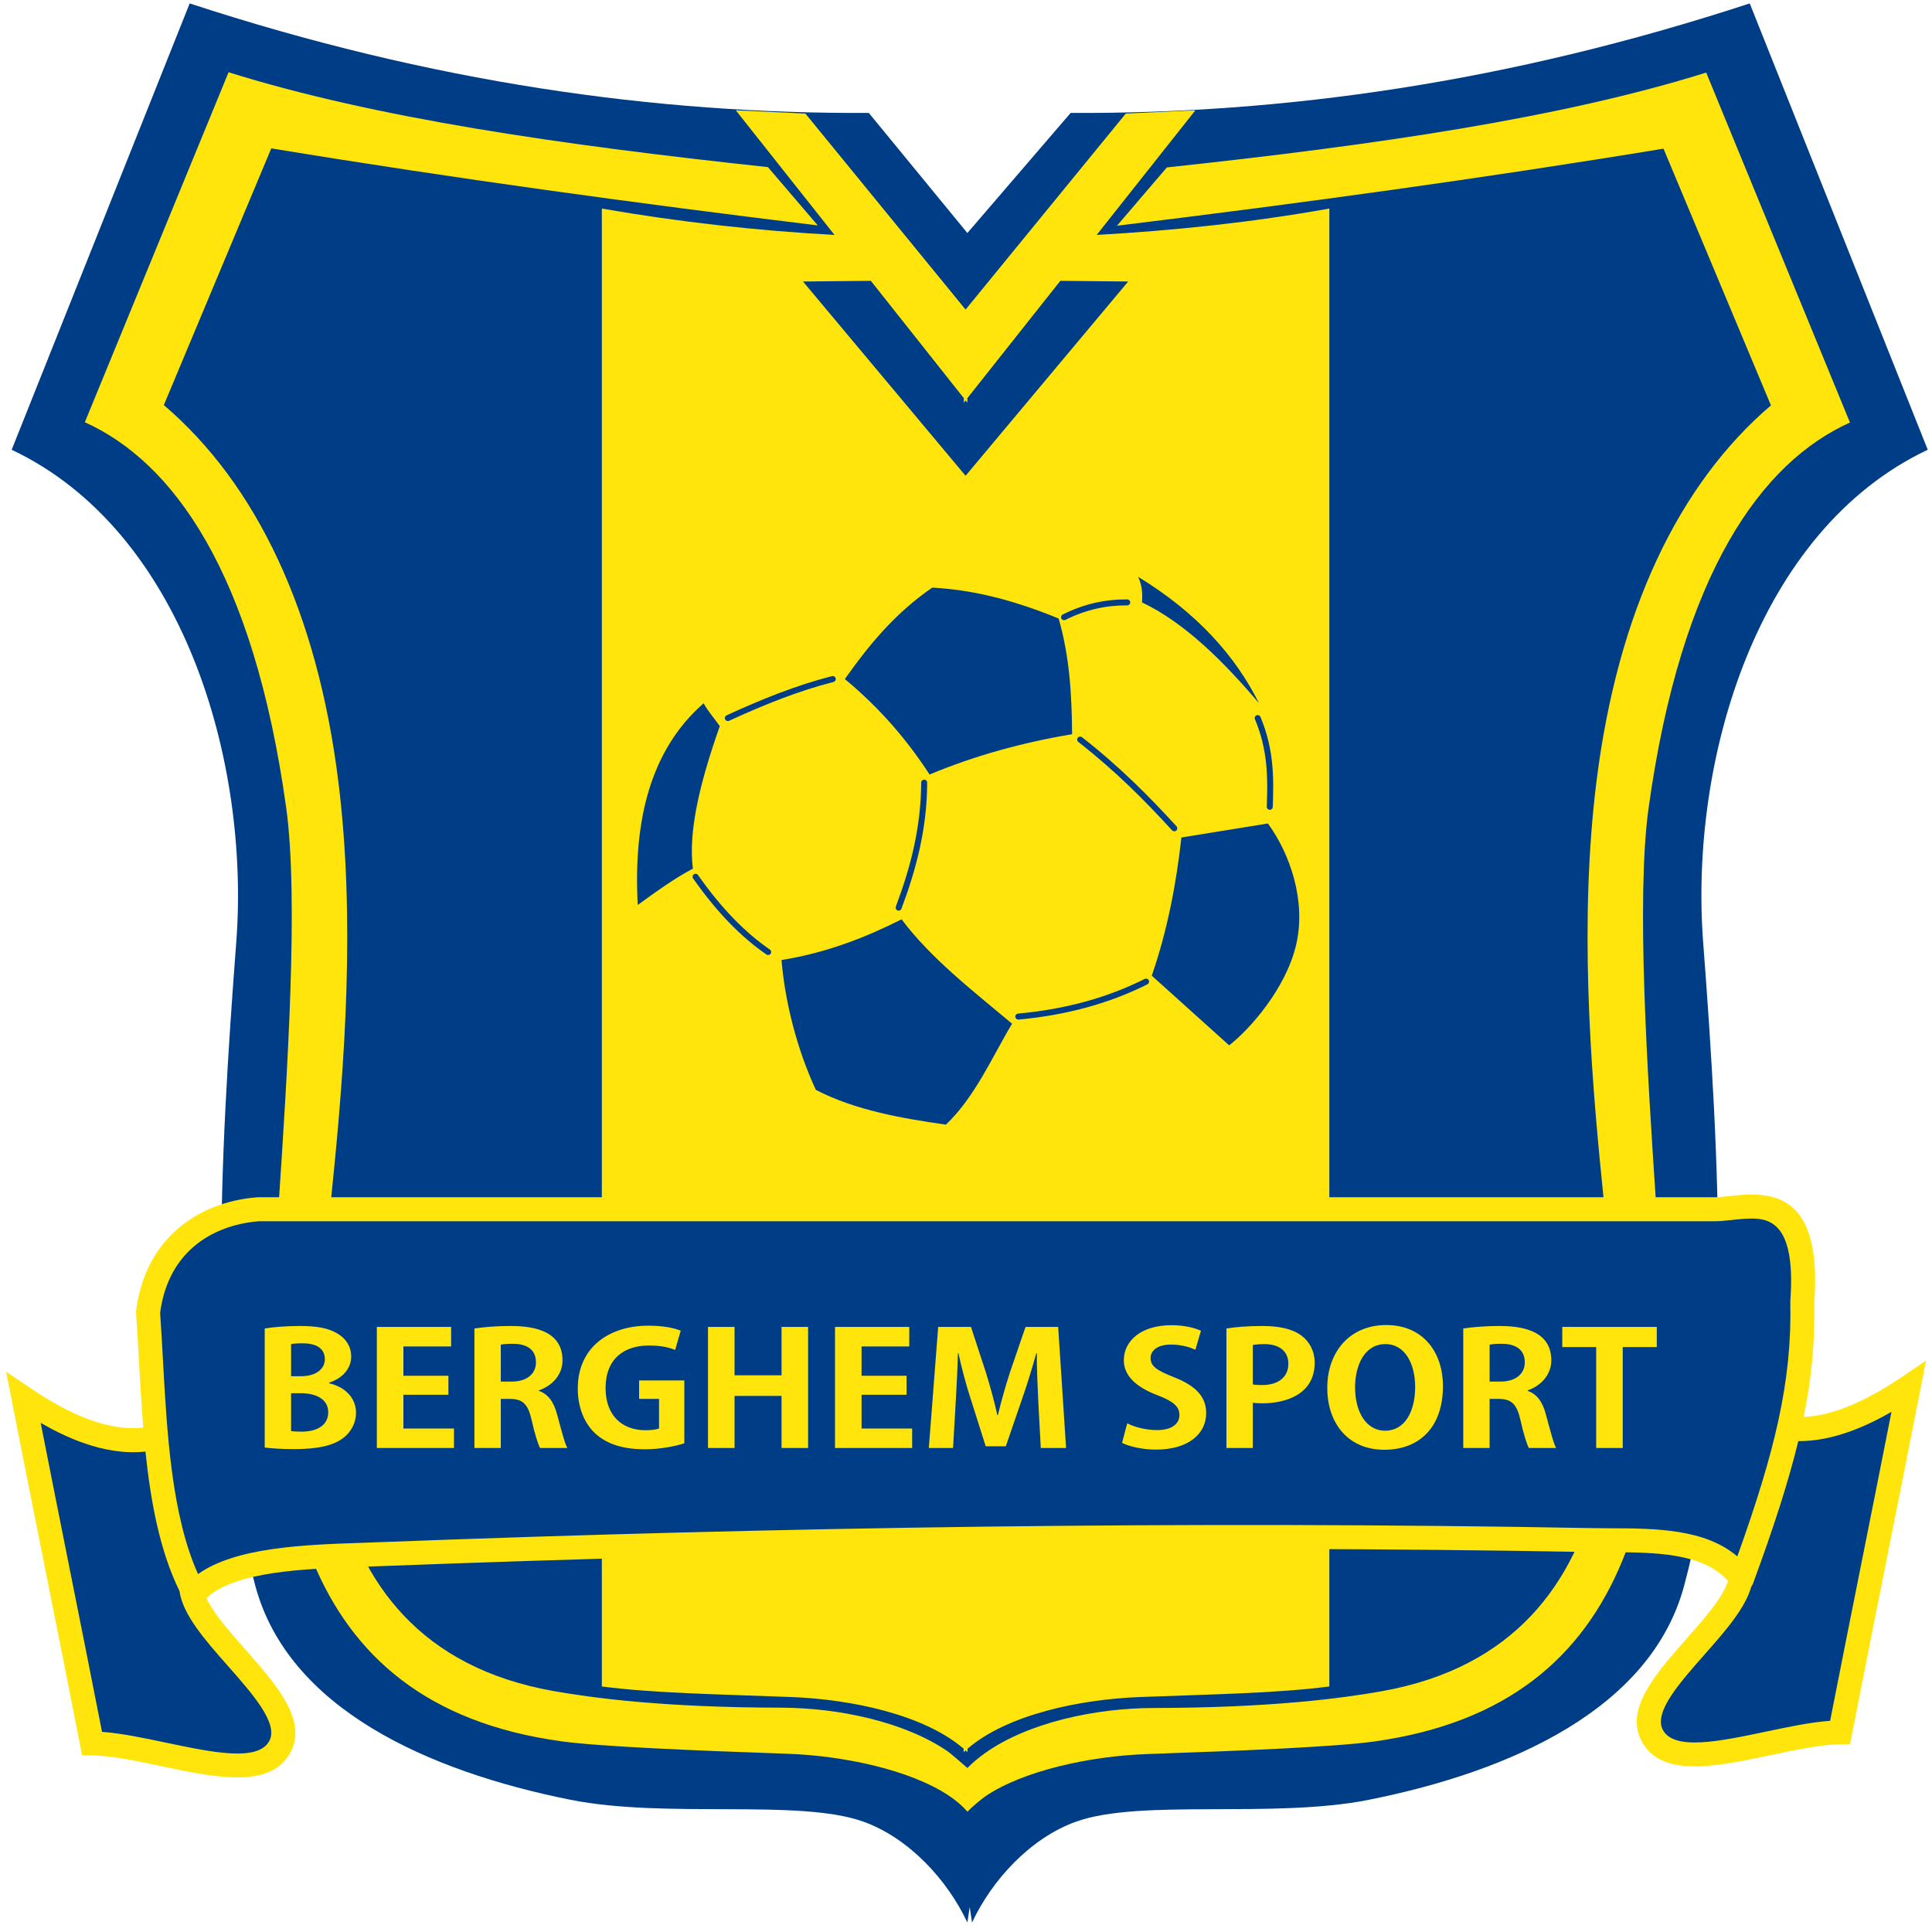
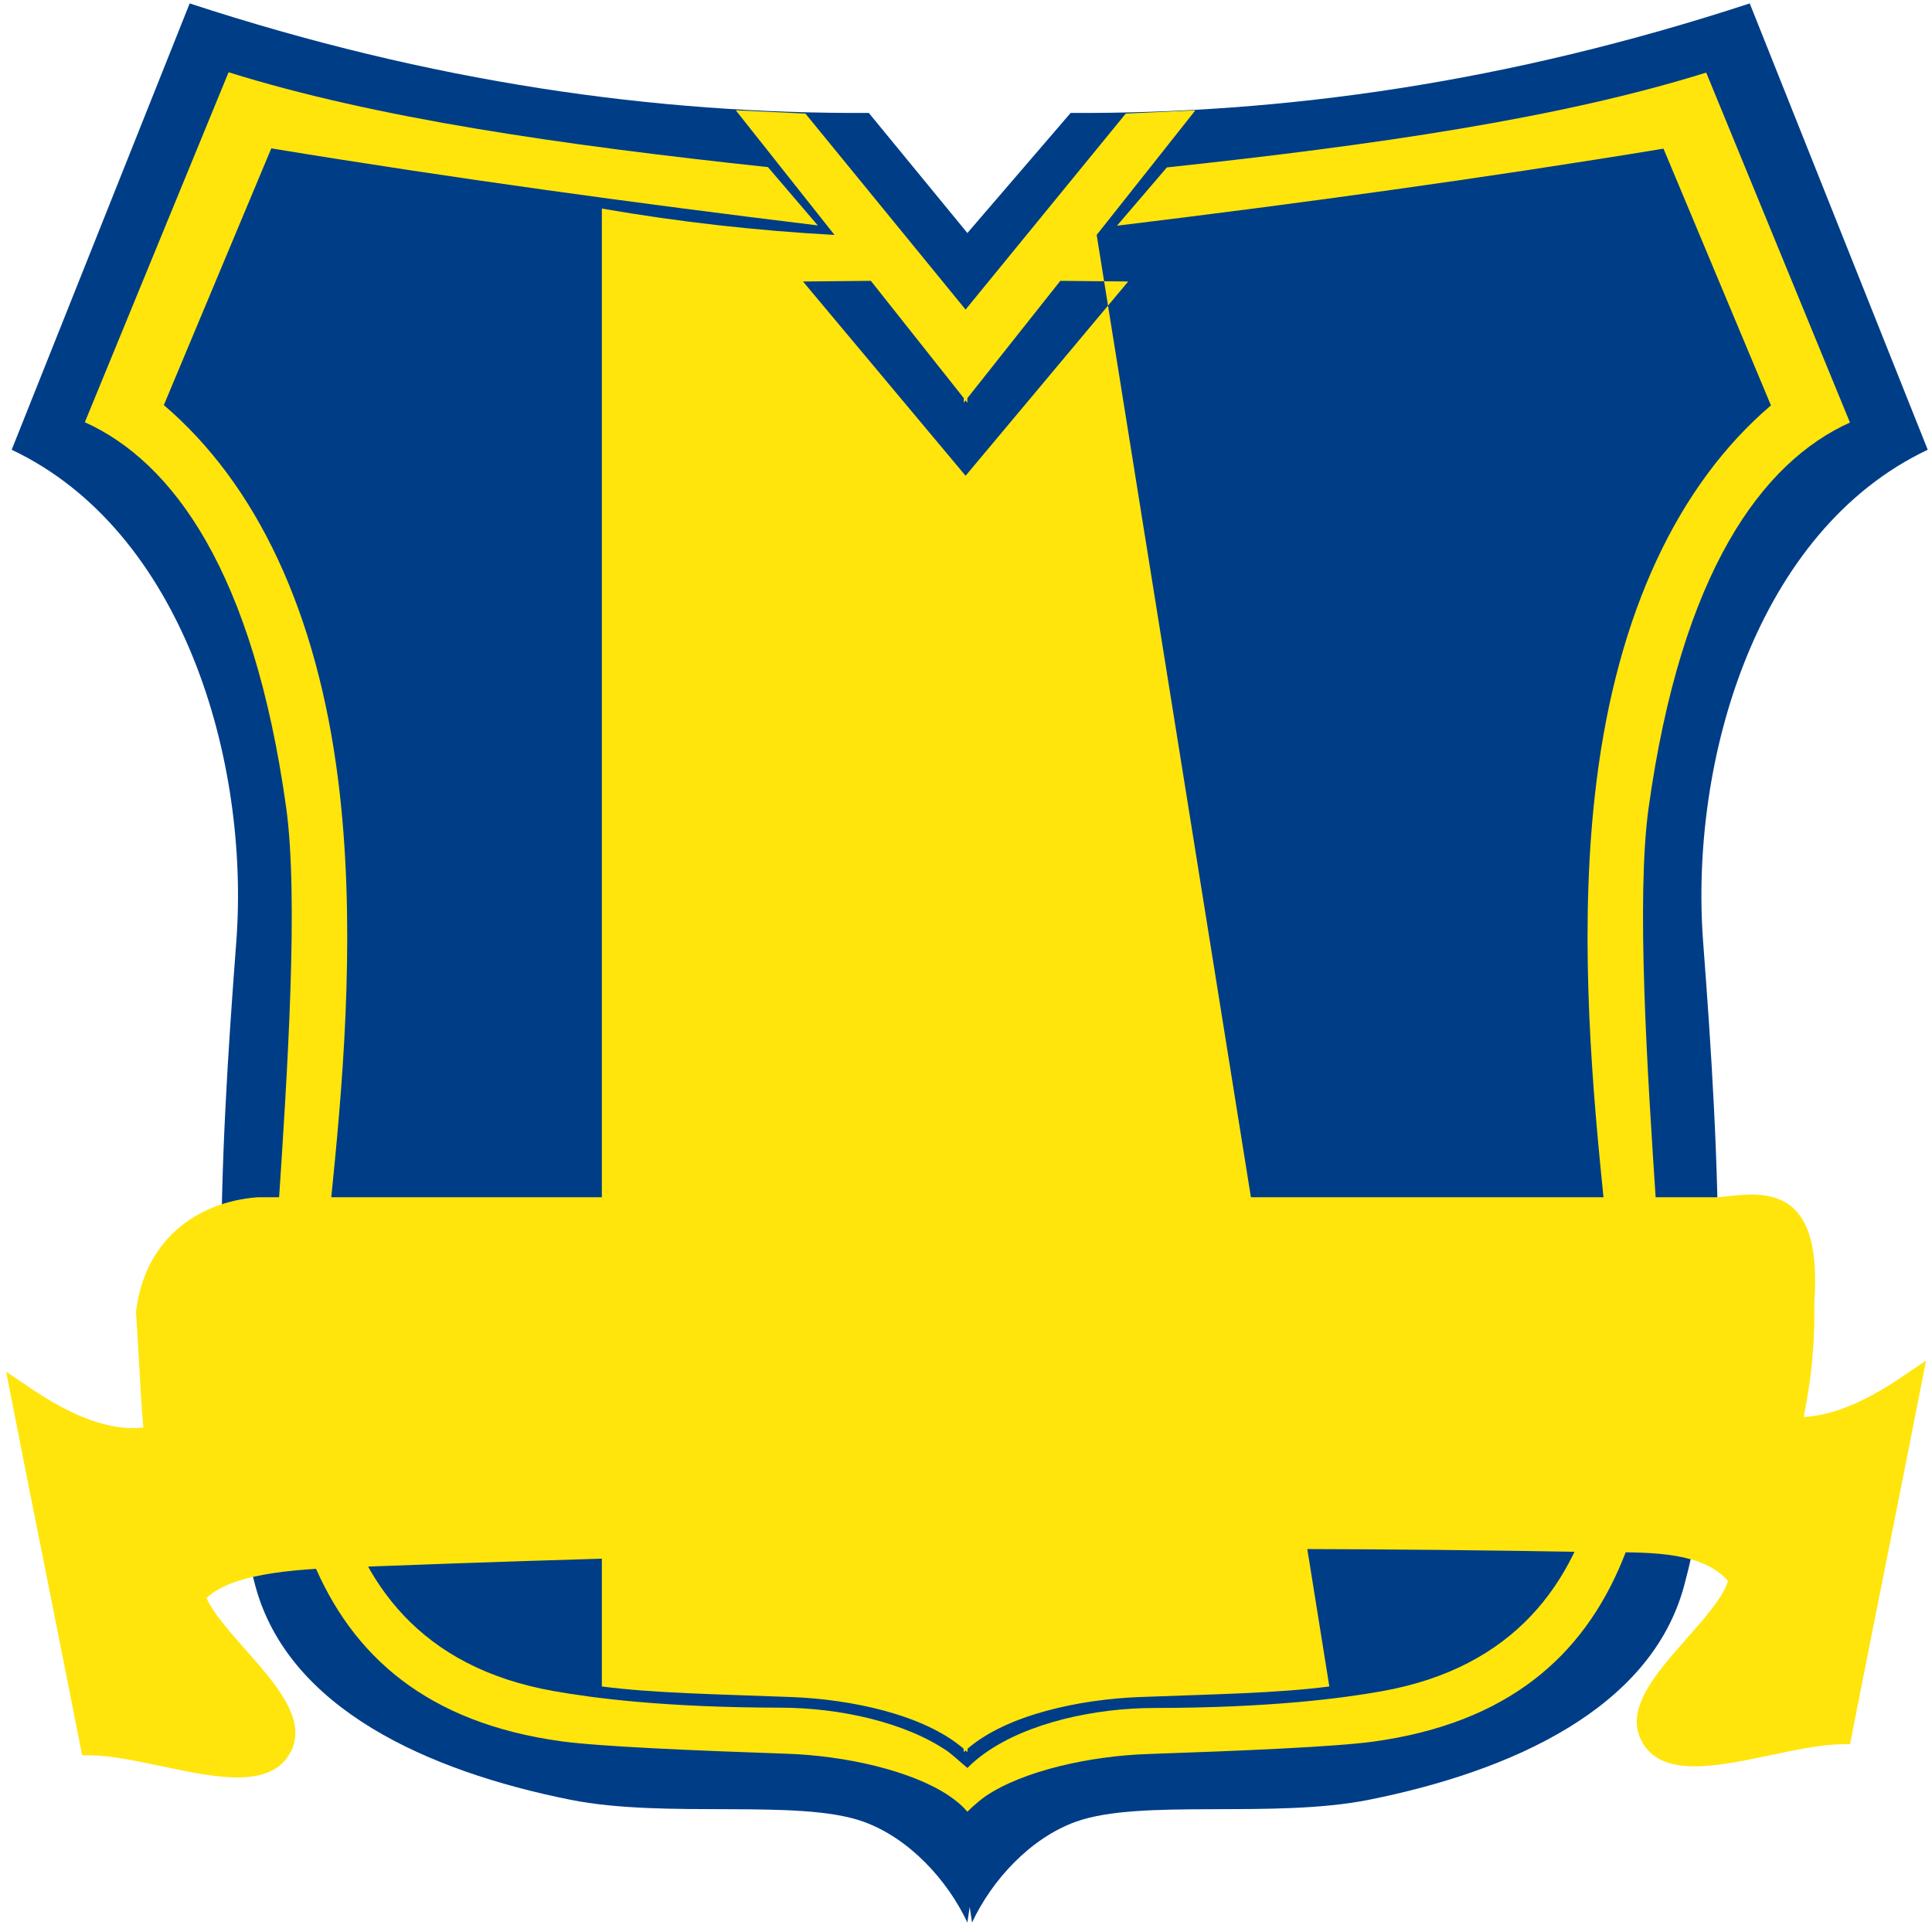
<svg xmlns="http://www.w3.org/2000/svg" width="285pt" height="284pt" viewBox="0 0 285 284" version="1.1">
  <g id="surface1">
    <path style=" stroke:none;fill-rule:evenodd;fill:rgb(0%,23.926%,52.93%);fill-opacity:1;" d="M 128.164 16.66 C 96.785 16.82 63.668 12.191 27.98 0.504 L 1.723 66.348 C 26.973 78.285 36.898 112.168 34.848 139.059 C 32.441 170.625 30.422 207.25 37.676 233.988 C 42.574 252.047 63.078 261.281 84.133 265.496 C 98.297 268.332 117.793 265.309 127.355 268.727 C 134.062 271.129 139.746 277.297 142.703 283.609 L 143.047 281.312 L 143.391 283.609 C 146.348 277.297 152.031 271.129 158.738 268.727 C 168.301 265.309 187.797 268.332 201.965 265.496 C 223.016 261.281 243.52 252.047 248.418 233.988 C 255.672 207.25 253.652 170.625 251.246 139.059 C 249.195 112.168 259.121 78.285 284.371 66.348 L 258.113 0.504 C 222.426 12.191 189.309 16.82 157.934 16.66 L 142.703 34.375 L 128.164 16.66 " />
-     <path style=" stroke:none;fill-rule:evenodd;fill:rgb(100%,89.844%,4.704%);fill-opacity:1;" d="M 88.781 30.766 C 100.223 32.758 111.66 34.031 123.102 34.656 L 108.539 16.27 L 118.809 16.754 L 142.438 45.668 L 166.07 16.754 L 176.34 16.27 L 161.777 34.656 C 173.375 33.996 184.84 32.789 196.098 30.766 L 196.098 248.789 C 188.188 249.797 179.16 249.922 168.078 250.348 C 159.352 250.684 148.613 252.91 142.738 257.961 L 142.703 258.473 C 142.617 258.391 142.527 258.309 142.438 258.227 C 142.352 258.309 142.262 258.391 142.176 258.473 L 142.141 257.961 C 136.266 252.91 125.527 250.684 116.801 250.348 C 105.715 249.922 96.691 249.797 88.781 248.789 Z M 120.637 33.254 L 113.281 24.652 C 82.531 21.359 55.281 17.402 33.719 10.66 L 12.512 62.289 C 25.441 68.109 37.371 84.266 42.219 119.164 C 44.062 132.453 42.414 158.066 41.066 178.254 C 38.441 217.52 43.242 251.434 82.805 256.875 C 88.434 257.648 102.402 258.242 116.125 258.711 C 124.598 259 134.281 261.145 139.844 264.809 C 140.984 265.562 141.957 266.379 142.703 267.262 C 143.504 266.434 144.867 265.324 145.367 264.984 C 150.891 261.242 160.707 259.047 169.285 258.754 C 183.008 258.285 196.977 257.691 202.605 256.918 C 242.168 251.477 246.969 217.562 244.344 178.301 C 242.996 158.113 241.348 132.496 243.191 119.207 C 248.039 84.309 259.969 68.152 272.898 62.332 L 251.691 10.707 C 230.129 17.445 202.879 21.402 172.129 24.699 L 164.773 33.297 C 191.645 30.023 218.516 26.352 245.391 21.93 L 261.242 59.801 C 247.594 71.461 238.629 90.262 235.504 115.297 C 232.973 135.566 234.559 157.082 236.363 174.848 C 238.879 199.609 243.191 242.535 203.73 249.508 C 198.023 250.516 187.562 251.934 170.238 251.961 C 161.492 251.973 151.633 254.137 145.34 258.594 C 144.371 259.277 143.488 260.016 142.703 260.809 C 141.73 259.953 140.199 258.637 139.836 258.383 C 133.531 254.039 123.809 251.93 115.172 251.914 C 97.848 251.891 87.383 250.473 81.68 249.465 C 42.219 242.492 46.531 199.562 49.047 174.801 C 50.852 157.039 52.438 135.523 49.906 115.25 C 46.781 90.219 37.816 71.414 24.168 59.758 L 40.02 21.887 C 66.895 26.309 93.766 29.977 120.637 33.254 Z M 142.703 58.734 L 142.703 59.406 L 142.438 59.07 L 142.176 59.406 L 142.176 58.734 L 128.465 41.43 L 118.453 41.527 L 142.438 70.184 L 166.426 41.527 L 156.414 41.43 L 142.703 58.734 " />
-     <path style=" stroke:none;fill-rule:evenodd;fill:rgb(0%,23.926%,52.93%);fill-opacity:1;" d="M 106.18 107.117 C 105.387 105.992 104.395 104.867 103.797 103.746 C 96.012 110.559 93.398 120.867 94.078 133.5 C 96.789 131.539 99.5 129.566 102.211 128.145 C 101.531 122.73 103.156 115.703 106.18 107.117 Z M 167.898 85.098 C 176.625 90.414 182.289 96.84 185.727 103.746 C 180.523 97.598 174.73 91.836 168.469 88.867 C 168.539 87.785 168.543 86.488 167.898 85.098 Z M 107.555 106.328 C 107.332 106.43 107.066 106.332 106.969 106.109 C 106.867 105.887 106.965 105.625 107.188 105.523 C 109.777 104.336 112.363 103.219 114.949 102.238 C 117.547 101.254 120.141 100.402 122.734 99.742 C 122.969 99.684 123.211 99.828 123.273 100.062 C 123.332 100.301 123.188 100.543 122.949 100.605 C 120.387 101.254 117.82 102.098 115.262 103.066 C 112.688 104.043 110.121 105.148 107.555 106.328 Z M 157.16 91.445 C 156.941 91.555 156.676 91.465 156.566 91.246 C 156.457 91.027 156.547 90.762 156.766 90.652 C 158.352 89.859 159.938 89.293 161.527 88.93 C 163.113 88.57 164.699 88.41 166.289 88.426 C 166.531 88.426 166.73 88.625 166.727 88.871 C 166.727 89.113 166.527 89.312 166.281 89.309 C 164.762 89.293 163.242 89.445 161.723 89.793 C 160.199 90.141 158.68 90.684 157.16 91.445 Z M 185.121 106.098 C 185.023 105.871 185.133 105.613 185.355 105.52 C 185.578 105.426 185.84 105.531 185.934 105.754 C 186.945 108.156 187.441 110.43 187.66 112.629 C 187.879 114.816 187.828 116.93 187.754 119.035 C 187.746 119.277 187.539 119.469 187.297 119.461 C 187.055 119.453 186.863 119.246 186.871 119.004 C 186.945 116.93 186.992 114.852 186.781 112.715 C 186.566 110.594 186.094 108.406 185.121 106.098 Z M 173.555 121.895 C 173.719 122.074 173.707 122.355 173.527 122.52 C 173.348 122.684 173.066 122.672 172.902 122.492 C 168.922 118.145 164.633 113.797 159.07 109.449 C 158.879 109.301 158.844 109.02 158.992 108.828 C 159.145 108.637 159.422 108.602 159.613 108.754 C 165.223 113.133 169.543 117.516 173.555 121.895 Z M 135.891 115.445 C 135.891 115.203 136.09 115.004 136.332 115.008 C 136.578 115.008 136.773 115.207 136.773 115.449 C 136.762 118.871 136.352 122.086 135.676 125.164 C 134.996 128.238 134.055 131.18 132.977 134.055 C 132.891 134.281 132.637 134.398 132.406 134.312 C 132.176 134.227 132.062 133.969 132.148 133.742 C 133.215 130.91 134.141 128.008 134.809 124.977 C 135.473 121.945 135.875 118.789 135.891 115.445 Z M 168.863 144.41 C 169.082 144.305 169.348 144.391 169.457 144.609 C 169.566 144.828 169.477 145.094 169.262 145.203 C 166.484 146.598 163.52 147.734 160.352 148.605 C 157.188 149.477 153.828 150.078 150.258 150.406 C 150.016 150.426 149.801 150.246 149.777 150.004 C 149.754 149.762 149.934 149.547 150.176 149.523 C 153.695 149.203 157.008 148.609 160.117 147.754 C 163.227 146.898 166.141 145.781 168.863 144.41 Z M 113.57 140.078 C 113.773 140.215 113.824 140.492 113.688 140.691 C 113.547 140.895 113.273 140.945 113.07 140.809 C 109.461 138.328 105.852 134.734 102.246 129.586 C 102.105 129.387 102.156 129.113 102.355 128.973 C 102.555 128.832 102.832 128.883 102.969 129.082 C 106.508 134.133 110.039 137.652 113.57 140.078 Z M 124.629 100.176 C 128.098 95.262 131.934 90.535 137.52 86.684 C 144.031 87.027 150.188 88.785 156.168 91.246 C 157.809 96.934 158.102 102.621 158.152 108.309 C 150.891 109.531 143.855 111.445 137.125 114.258 C 133.922 109.32 129.945 104.582 124.629 100.176 Z M 169.906 143.934 L 181.32 154.207 C 184.164 152.023 189.68 145.957 191.211 139.328 C 192.699 132.895 190.297 125.93 187.031 121.48 L 174.273 123.547 C 173.52 130.344 172.242 137.141 169.906 143.934 Z M 115.285 141.621 C 115.785 147.613 117.488 154.625 120.352 160.777 C 126.137 163.785 133.129 164.992 139.531 165.906 C 143.828 161.836 146.371 155.895 149.297 151.016 C 143.66 146.277 137.379 141.461 133 135.621 C 127.738 138.254 122.105 140.52 115.285 141.621 " />
+     <path style=" stroke:none;fill-rule:evenodd;fill:rgb(100%,89.844%,4.704%);fill-opacity:1;" d="M 88.781 30.766 C 100.223 32.758 111.66 34.031 123.102 34.656 L 108.539 16.27 L 118.809 16.754 L 142.438 45.668 L 166.07 16.754 L 176.34 16.27 L 161.777 34.656 L 196.098 248.789 C 188.188 249.797 179.16 249.922 168.078 250.348 C 159.352 250.684 148.613 252.91 142.738 257.961 L 142.703 258.473 C 142.617 258.391 142.527 258.309 142.438 258.227 C 142.352 258.309 142.262 258.391 142.176 258.473 L 142.141 257.961 C 136.266 252.91 125.527 250.684 116.801 250.348 C 105.715 249.922 96.691 249.797 88.781 248.789 Z M 120.637 33.254 L 113.281 24.652 C 82.531 21.359 55.281 17.402 33.719 10.66 L 12.512 62.289 C 25.441 68.109 37.371 84.266 42.219 119.164 C 44.062 132.453 42.414 158.066 41.066 178.254 C 38.441 217.52 43.242 251.434 82.805 256.875 C 88.434 257.648 102.402 258.242 116.125 258.711 C 124.598 259 134.281 261.145 139.844 264.809 C 140.984 265.562 141.957 266.379 142.703 267.262 C 143.504 266.434 144.867 265.324 145.367 264.984 C 150.891 261.242 160.707 259.047 169.285 258.754 C 183.008 258.285 196.977 257.691 202.605 256.918 C 242.168 251.477 246.969 217.562 244.344 178.301 C 242.996 158.113 241.348 132.496 243.191 119.207 C 248.039 84.309 259.969 68.152 272.898 62.332 L 251.691 10.707 C 230.129 17.445 202.879 21.402 172.129 24.699 L 164.773 33.297 C 191.645 30.023 218.516 26.352 245.391 21.93 L 261.242 59.801 C 247.594 71.461 238.629 90.262 235.504 115.297 C 232.973 135.566 234.559 157.082 236.363 174.848 C 238.879 199.609 243.191 242.535 203.73 249.508 C 198.023 250.516 187.562 251.934 170.238 251.961 C 161.492 251.973 151.633 254.137 145.34 258.594 C 144.371 259.277 143.488 260.016 142.703 260.809 C 141.73 259.953 140.199 258.637 139.836 258.383 C 133.531 254.039 123.809 251.93 115.172 251.914 C 97.848 251.891 87.383 250.473 81.68 249.465 C 42.219 242.492 46.531 199.562 49.047 174.801 C 50.852 157.039 52.438 135.523 49.906 115.25 C 46.781 90.219 37.816 71.414 24.168 59.758 L 40.02 21.887 C 66.895 26.309 93.766 29.977 120.637 33.254 Z M 142.703 58.734 L 142.703 59.406 L 142.438 59.07 L 142.176 59.406 L 142.176 58.734 L 128.465 41.43 L 118.453 41.527 L 142.438 70.184 L 166.426 41.527 L 156.414 41.43 L 142.703 58.734 " />
    <path style=" stroke:none;fill-rule:nonzero;fill:rgb(100%,89.844%,4.704%);fill-opacity:1;" d="M 30.457 235.746 C 31.461 237.965 33.824 240.645 36.207 243.344 C 40.746 248.488 45.344 253.699 42.887 258.426 L 42.887 258.43 C 40.012 263.965 31.891 262.25 23.766 260.539 C 20.105 259.766 16.449 258.996 13.555 258.949 L 12.109 258.93 L 11.836 257.523 C 10.293 249.633 8.539 240.84 6.785 232.051 C 5.098 223.605 3.41 215.152 1.73 206.562 L 0.906 202.348 L 4.461 204.754 C 7.398 206.742 10.422 208.438 13.414 209.5 C 16.035 210.43 18.637 210.875 21.133 210.602 C 20.859 207.258 20.676 203.918 20.496 200.707 C 20.367 198.371 20.242 196.102 20.078 193.816 C 20.062 193.676 20.062 193.535 20.078 193.391 C 20.723 188.23 22.84 184.414 25.723 181.719 C 29.129 178.531 33.57 176.969 37.879 176.629 C 37.953 176.617 38.031 176.613 38.109 176.613 L 252.746 176.613 L 252.746 176.617 L 252.781 176.621 C 253.402 176.633 254.238 176.543 255.125 176.445 C 256.465 176.301 257.914 176.141 259.383 176.25 C 264.207 176.602 268.555 179.383 267.637 192.121 C 267.746 197.73 267.285 203.059 266.07 209.031 C 267.887 208.945 269.742 208.527 271.609 207.867 C 274.602 206.805 277.625 205.109 280.562 203.121 L 284.117 200.715 L 283.293 204.93 C 281.613 213.523 279.926 221.973 278.238 230.418 C 276.484 239.207 274.73 248 273.188 255.891 L 272.91 257.297 L 271.469 257.316 C 268.574 257.363 264.914 258.133 261.258 258.906 C 253.133 260.617 245.012 262.332 242.137 256.797 L 242.137 256.793 C 239.68 252.066 244.277 246.855 248.816 241.711 C 251.527 238.641 254.215 235.594 254.902 233.215 C 251.254 229.035 243.934 229.008 237.605 228.98 C 236.664 228.98 235.742 228.977 234.875 228.961 C 204.98 228.414 175.07 228.367 145.172 228.746 C 115.297 229.121 85.395 229.918 55.488 231.059 C 54.84 231.082 54.078 231.109 53.301 231.137 C 45.066 231.418 34.629 231.773 30.457 235.746 " />
-     <path style=" stroke:none;fill-rule:nonzero;fill:rgb(0%,23.926%,52.93%);fill-opacity:1;" d="M 29.215 232.203 C 34.781 228.23 44.996 227.879 53.191 227.602 C 53.902 227.578 54.605 227.551 55.363 227.523 C 85.242 226.383 115.172 225.586 145.133 225.211 C 175.066 224.832 205.008 224.879 234.93 225.426 C 235.812 225.441 236.703 225.445 237.609 225.449 L 237.617 225.449 C 244.102 225.473 251.504 225.504 256.281 229.602 C 259.121 221.707 261.078 215.312 262.324 209.609 C 263.703 203.297 264.219 197.828 264.098 192.066 C 264.098 192.012 264.098 191.961 264.102 191.906 L 264.098 191.906 C 264.812 182.098 262.133 180.004 259.133 179.785 C 257.961 179.699 256.68 179.84 255.5 179.965 C 254.531 180.07 253.625 180.172 252.746 180.156 L 252.746 180.16 L 38.152 180.16 C 34.559 180.445 30.891 181.719 28.133 184.297 C 25.859 186.426 24.172 189.484 23.621 193.664 C 23.77 195.758 23.898 198.102 24.031 200.512 C 24.625 211.301 25.301 223.535 29.215 232.203 Z M 21.457 214.133 C 18.414 214.457 15.312 213.934 12.234 212.84 C 10.137 212.094 8.047 211.086 6 209.902 C 7.34 216.711 8.801 224.031 10.262 231.355 C 11.859 239.359 13.457 247.355 15.051 255.484 C 17.969 255.699 21.227 256.387 24.484 257.074 C 31.297 258.508 38.105 259.945 39.742 256.797 C 41.078 254.211 37.297 249.922 33.559 245.688 C 30.242 241.93 26.961 238.207 26.473 234.691 C 23.598 228.867 22.23 221.582 21.457 214.133 Z M 265.277 212.594 C 267.766 212.609 270.285 212.094 272.789 211.207 C 274.887 210.461 276.977 209.453 279.023 208.27 C 277.684 215.078 276.223 222.398 274.762 229.723 C 273.164 237.727 271.566 245.723 269.973 253.852 C 267.055 254.066 263.797 254.754 260.539 255.441 C 253.727 256.875 246.918 258.312 245.281 255.164 C 243.945 252.578 247.727 248.289 251.465 244.055 C 254.473 240.648 257.453 237.266 258.348 234.043 C 258.457 233.898 258.543 233.742 258.605 233.574 C 261.664 225.281 263.828 218.559 265.277 212.594 " />
-     <path style=" stroke:none;fill-rule:nonzero;fill:rgb(100%,89.844%,4.704%);fill-opacity:1;" d="M 39.051 213.539 C 40.004 213.656 41.461 213.773 43.391 213.773 C 47.016 213.773 49.293 213.191 50.668 212.102 C 51.859 211.172 52.52 209.824 52.52 208.43 C 52.52 206.152 50.828 204.574 48.551 204.062 L 48.551 203.969 C 50.723 203.25 51.805 201.742 51.805 200.113 C 51.805 198.652 51.039 197.465 49.82 196.746 C 48.418 195.887 46.672 195.609 44.211 195.609 C 42.227 195.609 40.215 195.77 39.051 195.98 Z M 42.941 198.281 C 43.285 198.211 43.816 198.164 44.66 198.164 C 46.406 198.164 47.918 198.742 47.918 200.508 C 47.918 201.973 46.594 203.02 44.371 203.02 L 42.941 203.02 Z M 44.398 205.527 C 46.406 205.527 48.418 206.27 48.418 208.336 C 48.418 210.359 46.621 211.195 44.504 211.195 C 43.816 211.195 43.34 211.172 42.941 211.102 L 42.941 205.527 Z M 59.508 210.73 L 59.508 205.758 L 66.148 205.758 L 66.148 202.949 L 59.508 202.949 L 59.508 198.629 L 66.547 198.629 L 66.547 195.746 L 55.59 195.746 L 55.59 213.609 L 66.969 213.609 L 66.969 210.73 Z M 69.984 213.609 L 73.875 213.609 L 73.875 206.363 L 75.199 206.363 C 77.051 206.363 77.871 207.082 78.402 209.383 C 78.879 211.543 79.383 213.102 79.672 213.609 L 83.695 213.609 C 83.297 212.938 82.77 210.801 82.188 208.688 C 81.711 206.875 80.914 205.668 79.488 205.18 L 79.488 205.109 C 81.391 204.457 82.98 202.855 82.98 200.672 C 82.98 195.887 77.793 195.609 75.227 195.609 C 73.242 195.609 71.336 195.77 69.984 195.98 Z M 73.875 198.371 C 74.195 198.281 74.801 198.234 75.676 198.234 C 77.105 198.234 79.062 198.676 79.062 200.973 C 79.062 202.668 77.715 203.809 75.492 203.809 L 73.875 203.809 Z M 94.281 203.645 L 94.281 206.363 L 97.219 206.363 L 97.219 210.73 C 96.871 210.871 96.156 210.984 95.207 210.984 C 91.844 210.984 89.332 208.895 89.332 204.762 C 89.332 200.441 92.082 198.488 95.707 198.488 C 97.508 198.488 98.672 198.766 99.598 199.141 L 100.418 196.305 C 99.441 195.887 97.719 195.562 95.656 195.562 C 89.809 195.562 85.23 198.789 85.23 204.832 C 85.23 207.664 86.234 210.102 87.98 211.613 C 89.703 213.102 92.055 213.797 95.152 213.797 C 97.457 213.797 99.758 213.309 100.949 212.914 L 100.949 203.645 Z M 115.289 195.746 L 115.289 202.879 L 108.359 202.879 L 108.359 195.746 L 104.441 195.746 L 104.441 213.609 L 108.359 213.609 L 108.359 205.922 L 115.289 205.922 L 115.289 213.609 L 119.207 213.609 L 119.207 195.746 Z M 127.094 210.73 L 127.094 205.758 L 133.734 205.758 L 133.734 202.949 L 127.094 202.949 L 127.094 198.629 L 134.133 198.629 L 134.133 195.746 L 123.176 195.746 L 123.176 213.609 L 134.555 213.609 L 134.555 210.73 Z M 151.281 195.746 L 148.98 202.461 C 148.289 204.598 147.684 206.758 147.203 208.758 L 147.125 208.758 C 146.676 206.711 146.094 204.621 145.434 202.461 L 143.234 195.746 L 138.395 195.746 L 137.016 213.609 L 140.59 213.609 L 140.988 206.734 C 141.117 204.527 141.254 201.879 141.305 199.625 L 141.383 199.625 C 141.859 201.809 142.496 204.227 143.156 206.246 L 145.406 213.355 L 148.371 213.355 L 150.855 206.133 C 151.547 204.133 152.285 201.766 152.867 199.625 L 152.949 199.625 C 152.922 201.438 153.055 204.32 153.16 206.664 L 153.531 213.609 L 157.262 213.609 L 156.098 195.746 Z M 165.52 212.844 C 166.473 213.355 168.508 213.844 170.52 213.844 C 175.258 213.844 177.93 211.566 177.93 208.453 C 177.93 206.105 176.473 204.457 173.219 203.18 C 170.73 202.184 169.727 201.602 169.727 200.324 C 169.727 199.324 170.652 198.348 172.715 198.348 C 174.383 198.348 175.629 198.789 176.34 199.113 L 177.16 196.305 C 176.211 195.887 174.727 195.492 172.797 195.492 C 168.402 195.492 165.781 197.746 165.781 200.672 C 165.781 202.996 167.688 204.668 170.758 205.828 C 173.008 206.688 173.984 207.457 173.984 208.734 C 173.984 210.059 172.848 210.965 170.68 210.965 C 169.039 210.965 167.344 210.523 166.285 209.965 Z M 184.809 213.609 L 184.809 206.922 C 185.207 206.992 185.684 207.016 186.238 207.016 C 189.281 207.016 193.938 205.922 193.938 201.02 C 193.938 199.371 193.199 197.93 191.98 197.023 C 190.684 196.051 188.754 195.609 186.188 195.609 C 183.938 195.609 182.191 195.77 180.922 195.98 L 180.922 213.609 Z M 184.809 198.418 C 185.152 198.348 185.711 198.281 186.504 198.281 C 188.672 198.281 190.051 199.277 190.051 201.184 C 190.051 203.109 188.621 204.32 186.188 204.32 C 185.605 204.32 185.18 204.297 184.809 204.227 Z M 204.473 195.469 C 199.152 195.469 195.793 199.395 195.793 204.738 C 195.793 209.918 198.836 213.867 204.207 213.867 C 209.262 213.867 212.859 210.684 212.859 204.457 C 212.859 199.695 210.109 195.469 204.473 195.469 Z M 204.367 198.281 C 207.355 198.281 208.758 201.324 208.758 204.598 C 208.758 208.199 207.25 211.055 204.34 211.055 C 201.453 211.055 199.895 208.176 199.895 204.668 C 199.895 201.391 201.297 198.281 204.367 198.281 Z M 215.852 213.609 L 219.742 213.609 L 219.742 206.363 L 221.062 206.363 C 222.914 206.363 223.738 207.082 224.266 209.383 C 224.742 211.543 225.246 213.102 225.535 213.609 L 229.559 213.609 C 229.16 212.938 228.633 210.801 228.051 208.688 C 227.574 206.875 226.781 205.668 225.352 205.18 L 225.352 205.109 C 227.258 204.457 228.844 202.855 228.844 200.672 C 228.844 195.887 223.656 195.609 221.09 195.609 C 219.105 195.609 217.199 195.77 215.852 195.98 Z M 219.742 198.371 C 220.059 198.281 220.668 198.234 221.539 198.234 C 222.969 198.234 224.93 198.676 224.93 200.973 C 224.93 202.668 223.578 203.809 221.355 203.809 L 219.742 203.809 Z M 230.461 195.746 L 230.461 198.719 L 235.461 198.719 L 235.461 213.609 L 239.379 213.609 L 239.379 198.719 L 244.402 198.719 L 244.402 195.746 L 230.461 195.746 " />
  </g>
</svg>